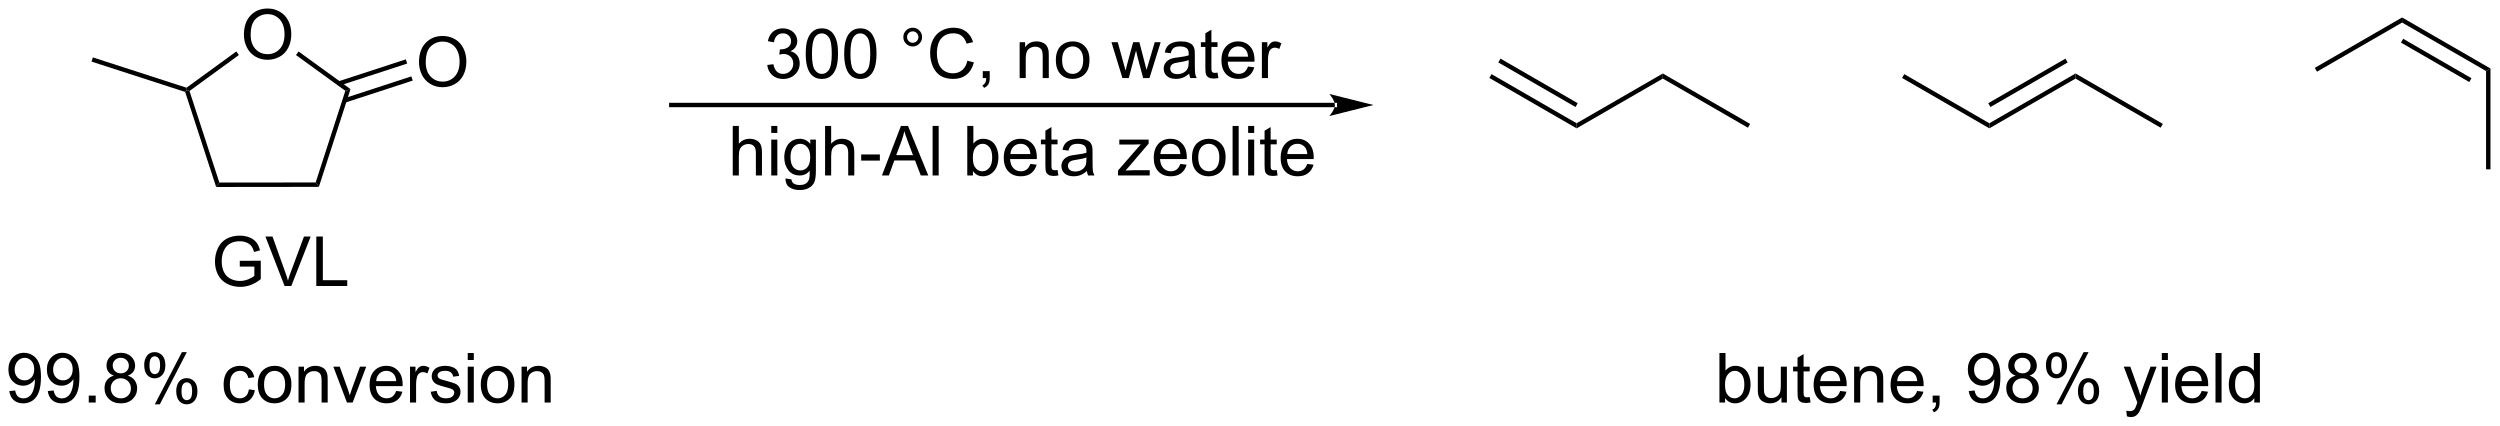
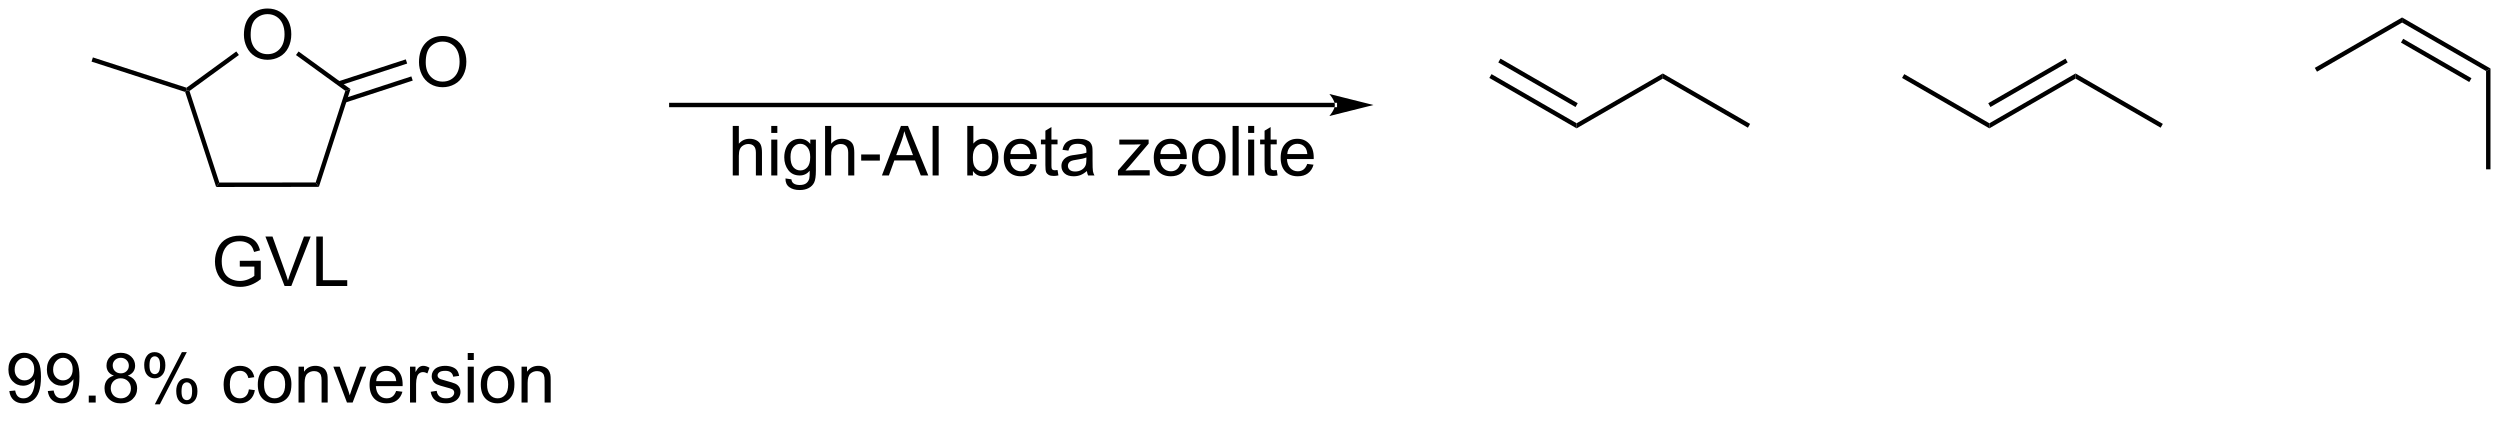
<svg xmlns="http://www.w3.org/2000/svg" stroke-dasharray="none" shape-rendering="auto" font-family="'Dialog'" text-rendering="auto" width="793" fill-opacity="1" color-interpolation="auto" color-rendering="auto" preserveAspectRatio="xMidYMid meet" font-size="12px" viewBox="0 0 793 135" fill="black" stroke="black" image-rendering="auto" stroke-miterlimit="10" stroke-linecap="square" stroke-linejoin="miter" font-style="normal" stroke-width="1" height="135" stroke-dashoffset="0" font-weight="normal" stroke-opacity="1">
  <defs id="genericDefs" />
  <g>
    <defs id="defs1">
      <clipPath clipPathUnits="userSpaceOnUse" id="clipPath1">
        <path d="M0.976 1.598 L298.211 1.598 L298.211 52.208 L0.976 52.208 L0.976 1.598 Z" />
      </clipPath>
      <clipPath clipPathUnits="userSpaceOnUse" id="clipPath2">
        <path d="M-0.639 29.113 L-0.639 78.316 L288.332 78.316 L288.332 29.113 Z" />
      </clipPath>
    </defs>
    <g transform="scale(2.667,2.667) translate(-0.976,-1.598) matrix(1.029,0,0,1.029,1.633,-28.347)">
      <path d="M27.554 33.124 Q27.554 31.697 28.319 30.892 Q29.085 30.085 30.296 30.085 Q31.087 30.085 31.723 30.465 Q32.361 30.843 32.694 31.52 Q33.03 32.197 33.03 33.056 Q33.03 33.929 32.679 34.616 Q32.327 35.304 31.681 35.658 Q31.038 36.012 30.291 36.012 Q29.483 36.012 28.845 35.621 Q28.21 35.228 27.882 34.554 Q27.554 33.877 27.554 33.124 ZM28.335 33.134 Q28.335 34.171 28.89 34.767 Q29.447 35.361 30.288 35.361 Q31.142 35.361 31.694 34.759 Q32.249 34.158 32.249 33.054 Q32.249 32.353 32.012 31.832 Q31.775 31.311 31.319 31.025 Q30.866 30.736 30.298 30.736 Q29.494 30.736 28.913 31.291 Q28.335 31.843 28.335 33.134 Z" stroke="none" clip-path="url(#clipPath2)" />
    </g>
    <g transform="matrix(2.743,0,0,2.743,1.752,-79.854)">
      <path d="M20.771 39.741 L20.974 39.538 L21.274 39.635 L24.727 50.224 L24.357 50.735 Z" stroke="none" clip-path="url(#clipPath2)" />
    </g>
    <g transform="matrix(2.743,0,0,2.743,1.752,-79.854)">
      <path d="M24.357 50.735 L24.727 50.224 L35.865 50.212 L36.237 50.721 Z" stroke="none" clip-path="url(#clipPath2)" />
    </g>
    <g transform="matrix(2.743,0,0,2.743,1.752,-79.854)">
      <path d="M36.237 50.721 L35.865 50.212 L39.295 39.615 L39.895 39.419 Z" stroke="none" clip-path="url(#clipPath2)" />
    </g>
    <g transform="matrix(2.743,0,0,2.743,1.752,-79.854)">
      <path d="M39.895 39.419 L39.295 39.615 L33.588 35.478 L33.888 35.065 Z" stroke="none" clip-path="url(#clipPath2)" />
    </g>
    <g transform="matrix(2.743,0,0,2.743,1.752,-79.854)">
      <path d="M26.687 35.062 L26.987 35.474 L21.274 39.635 L20.974 39.538 L20.929 39.255 Z" stroke="none" clip-path="url(#clipPath2)" />
    </g>
    <g transform="matrix(2.743,0,0,2.743,1.752,-79.854)">
      <path d="M47.813 36.31 Q47.813 34.883 48.579 34.078 Q49.344 33.271 50.555 33.271 Q51.347 33.271 51.983 33.651 Q52.62 34.028 52.954 34.706 Q53.29 35.383 53.29 36.242 Q53.29 37.114 52.938 37.802 Q52.587 38.489 51.941 38.843 Q51.298 39.198 50.55 39.198 Q49.743 39.198 49.105 38.807 Q48.469 38.414 48.141 37.739 Q47.813 37.062 47.813 36.31 ZM48.594 36.32 Q48.594 37.356 49.149 37.953 Q49.706 38.547 50.548 38.547 Q51.402 38.547 51.954 37.945 Q52.508 37.343 52.508 36.239 Q52.508 35.539 52.272 35.018 Q52.035 34.497 51.579 34.211 Q51.126 33.922 50.558 33.922 Q49.753 33.922 49.173 34.476 Q48.594 35.028 48.594 36.32 Z" stroke="none" clip-path="url(#clipPath2)" />
    </g>
    <g transform="matrix(2.743,0,0,2.743,1.752,-79.854)">
      <path d="M39.28 40.978 L47.089 38.431 L46.93 37.946 L39.122 40.493 ZM38.638 39.008 L46.446 36.462 L46.288 35.977 L38.479 38.523 Z" stroke="none" clip-path="url(#clipPath2)" />
    </g>
    <g transform="matrix(2.743,0,0,2.743,1.752,-79.854)">
      <path d="M20.929 39.255 L20.974 39.538 L20.771 39.741 L9.946 36.236 L10.103 35.751 Z" stroke="none" clip-path="url(#clipPath2)" />
    </g>
    <g transform="matrix(2.743,0,0,2.743,1.752,-79.854)">
      <path d="M27.09 59.94 L27.09 59.268 L29.517 59.266 L29.517 61.391 Q28.957 61.836 28.363 62.063 Q27.77 62.287 27.145 62.287 Q26.301 62.287 25.611 61.925 Q24.923 61.563 24.572 60.88 Q24.22 60.196 24.22 59.352 Q24.22 58.516 24.569 57.792 Q24.918 57.065 25.574 56.714 Q26.23 56.362 27.087 56.362 Q27.707 56.362 28.21 56.565 Q28.712 56.766 28.996 57.125 Q29.283 57.485 29.431 58.063 L28.746 58.25 Q28.619 57.813 28.426 57.563 Q28.236 57.313 27.879 57.162 Q27.525 57.011 27.09 57.011 Q26.572 57.011 26.191 57.169 Q25.814 57.328 25.579 57.586 Q25.348 57.844 25.22 58.151 Q25.001 58.682 25.001 59.305 Q25.001 60.071 25.264 60.586 Q25.527 61.102 26.03 61.352 Q26.535 61.602 27.103 61.602 Q27.595 61.602 28.064 61.412 Q28.533 61.222 28.775 61.008 L28.775 59.94 L27.09 59.94 ZM32.271 62.188 L30.052 56.461 L30.872 56.461 L32.359 60.62 Q32.539 61.12 32.661 61.557 Q32.794 61.089 32.969 60.62 L34.516 56.461 L35.289 56.461 L33.047 62.188 L32.271 62.188 ZM35.938 62.188 L35.938 56.461 L36.695 56.461 L36.695 61.511 L39.516 61.511 L39.516 62.188 L35.938 62.188 Z" stroke="none" clip-path="url(#clipPath2)" />
    </g>
    <g transform="matrix(2.743,0,0,2.743,1.752,-79.854)">
      <path d="M181.681 43.954 L181.681 43.365 L191.648 37.61 L191.648 38.199 Z" stroke="none" clip-path="url(#clipPath2)" />
    </g>
    <g transform="matrix(2.743,0,0,2.743,1.752,-79.854)">
      <path d="M191.648 38.199 L191.648 37.61 L201.743 43.438 L201.488 43.88 Z" stroke="none" clip-path="url(#clipPath2)" />
    </g>
    <g transform="matrix(2.743,0,0,2.743,1.752,-79.854)">
      <path d="M181.681 43.365 L181.681 43.954 L171.587 38.126 L171.842 37.684 ZM181.809 41.046 L172.878 35.89 L172.623 36.332 L181.554 41.488 Z" stroke="none" clip-path="url(#clipPath2)" />
    </g>
    <g transform="matrix(2.743,0,0,2.743,1.752,-79.854)">
      <path d="M153.724 41.51 L153.724 41.51 L76.993 41.51 L76.737 41.51 L76.737 40.999 L76.993 40.999 L153.724 40.999 L153.979 40.999 L153.979 41.51 ZM158.188 41.255 L153.086 39.979 C153.086 39.979 153.724 40.697 153.724 41.255 C153.724 41.813 153.086 42.53 153.086 42.53 Z" stroke="none" clip-path="url(#clipPath2)" />
    </g>
    <g transform="matrix(2.743,0,0,2.743,1.752,-79.854)">
      <path d="M229.41 43.954 L229.41 43.365 L239.376 37.61 L239.376 38.199 ZM229.537 41.488 L238.468 36.332 L238.213 35.89 L229.282 41.046 Z" stroke="none" clip-path="url(#clipPath2)" />
    </g>
    <g transform="matrix(2.743,0,0,2.743,1.752,-79.854)">
      <path d="M239.376 38.199 L239.376 37.61 L249.471 43.438 L249.216 43.88 Z" stroke="none" clip-path="url(#clipPath2)" />
    </g>
    <g transform="matrix(2.743,0,0,2.743,1.752,-79.854)">
      <path d="M229.41 43.365 L229.41 43.954 L219.315 38.126 L219.57 37.684 Z" stroke="none" clip-path="url(#clipPath2)" />
    </g>
    <g transform="matrix(2.743,0,0,2.743,1.752,-79.854)">
      <path d="M277.138 31.132 L277.138 31.721 L267.299 37.402 L267.043 36.96 Z" stroke="none" clip-path="url(#clipPath2)" />
    </g>
    <g transform="matrix(2.743,0,0,2.743,1.752,-79.854)">
      <path d="M277.138 31.721 L277.138 31.132 L287.36 37.034 L286.849 37.328 ZM277.01 34.039 L284.906 38.598 L285.161 38.156 L277.265 33.598 Z" stroke="none" clip-path="url(#clipPath2)" />
    </g>
    <g transform="matrix(2.743,0,0,2.743,1.752,-79.854)">
      <path d="M286.849 37.328 L287.36 37.034 L287.36 48.69 L286.849 48.69 Z" stroke="none" clip-path="url(#clipPath2)" />
    </g>
    <g transform="matrix(2.743,0,0,2.743,1.752,-79.854)">
-       <path d="M88.088 36.628 L88.792 36.535 Q88.914 37.134 89.203 37.397 Q89.495 37.66 89.914 37.66 Q90.409 37.66 90.75 37.316 Q91.094 36.972 91.094 36.464 Q91.094 35.98 90.776 35.667 Q90.461 35.352 89.971 35.352 Q89.773 35.352 89.477 35.431 L89.555 34.813 Q89.625 34.821 89.667 34.821 Q90.117 34.821 90.477 34.587 Q90.836 34.352 90.836 33.863 Q90.836 33.477 90.573 33.225 Q90.312 32.969 89.898 32.969 Q89.487 32.969 89.213 33.227 Q88.94 33.485 88.862 34.001 L88.159 33.876 Q88.289 33.167 88.745 32.779 Q89.203 32.391 89.883 32.391 Q90.352 32.391 90.745 32.592 Q91.141 32.792 91.349 33.141 Q91.557 33.488 91.557 33.878 Q91.557 34.251 91.357 34.556 Q91.159 34.86 90.768 35.04 Q91.276 35.157 91.557 35.527 Q91.838 35.894 91.838 36.449 Q91.838 37.199 91.292 37.722 Q90.745 38.243 89.909 38.243 Q89.156 38.243 88.656 37.795 Q88.159 37.344 88.088 36.628 ZM92.535 35.316 Q92.535 34.3 92.743 33.683 Q92.952 33.063 93.363 32.727 Q93.777 32.391 94.402 32.391 Q94.863 32.391 95.21 32.576 Q95.558 32.761 95.785 33.113 Q96.012 33.462 96.139 33.964 Q96.269 34.464 96.269 35.316 Q96.269 36.324 96.061 36.944 Q95.855 37.563 95.441 37.902 Q95.03 38.24 94.402 38.24 Q93.574 38.24 93.1 37.644 Q92.535 36.931 92.535 35.316 ZM93.256 35.316 Q93.256 36.727 93.587 37.194 Q93.918 37.66 94.402 37.66 Q94.887 37.66 95.215 37.191 Q95.546 36.722 95.546 35.316 Q95.546 33.902 95.215 33.438 Q94.887 32.972 94.394 32.972 Q93.91 32.972 93.621 33.384 Q93.256 33.907 93.256 35.316 ZM96.984 35.316 Q96.984 34.3 97.193 33.683 Q97.401 33.063 97.812 32.727 Q98.227 32.391 98.852 32.391 Q99.312 32.391 99.659 32.576 Q100.008 32.761 100.234 33.113 Q100.461 33.462 100.588 33.964 Q100.719 34.464 100.719 35.316 Q100.719 36.324 100.51 36.944 Q100.305 37.563 99.891 37.902 Q99.479 38.24 98.852 38.24 Q98.023 38.24 97.549 37.644 Q96.984 36.931 96.984 35.316 ZM97.706 35.316 Q97.706 36.727 98.036 37.194 Q98.367 37.66 98.852 37.66 Q99.336 37.66 99.664 37.191 Q99.995 36.722 99.995 35.316 Q99.995 33.902 99.664 33.438 Q99.336 32.972 98.844 32.972 Q98.359 32.972 98.07 33.384 Q97.706 33.907 97.706 35.316 ZM103.823 33.399 Q103.823 32.949 104.141 32.634 Q104.461 32.316 104.906 32.316 Q105.359 32.316 105.674 32.634 Q105.992 32.949 105.992 33.399 Q105.992 33.847 105.672 34.167 Q105.354 34.485 104.906 34.485 Q104.461 34.485 104.141 34.17 Q103.823 33.852 103.823 33.399 ZM104.25 33.399 Q104.25 33.673 104.443 33.865 Q104.635 34.058 104.909 34.058 Q105.18 34.058 105.372 33.865 Q105.565 33.673 105.565 33.399 Q105.565 33.126 105.372 32.933 Q105.18 32.738 104.909 32.738 Q104.635 32.738 104.443 32.933 Q104.25 33.126 104.25 33.399 ZM111.225 36.134 L111.983 36.324 Q111.746 37.259 111.126 37.751 Q110.506 38.24 109.613 38.24 Q108.686 38.24 108.105 37.863 Q107.527 37.485 107.223 36.772 Q106.921 36.056 106.921 35.235 Q106.921 34.339 107.262 33.675 Q107.605 33.009 108.236 32.662 Q108.866 32.316 109.624 32.316 Q110.483 32.316 111.069 32.753 Q111.655 33.191 111.887 33.985 L111.139 34.16 Q110.941 33.535 110.561 33.251 Q110.183 32.964 109.608 32.964 Q108.949 32.964 108.504 33.282 Q108.061 33.597 107.881 34.131 Q107.702 34.665 107.702 35.23 Q107.702 35.962 107.915 36.506 Q108.129 37.05 108.577 37.321 Q109.027 37.589 109.551 37.589 Q110.186 37.589 110.626 37.222 Q111.069 36.855 111.225 36.134 ZM113.01 38.141 L113.01 37.339 L113.812 37.339 L113.812 38.141 Q113.812 38.584 113.656 38.855 Q113.5 39.126 113.159 39.274 L112.963 38.975 Q113.187 38.876 113.292 38.686 Q113.398 38.498 113.409 38.141 L113.01 38.141 ZM117.273 38.141 L117.273 33.993 L117.906 33.993 L117.906 34.581 Q118.362 33.899 119.227 33.899 Q119.602 33.899 119.914 34.035 Q120.229 34.167 120.385 34.386 Q120.542 34.605 120.604 34.907 Q120.643 35.102 120.643 35.589 L120.643 38.141 L119.94 38.141 L119.94 35.618 Q119.94 35.188 119.857 34.975 Q119.776 34.761 119.568 34.636 Q119.359 34.509 119.078 34.509 Q118.627 34.509 118.302 34.795 Q117.977 35.079 117.977 35.876 L117.977 38.141 L117.273 38.141 ZM121.46 36.066 Q121.46 34.915 122.1 34.36 Q122.637 33.899 123.405 33.899 Q124.262 33.899 124.803 34.459 Q125.348 35.019 125.348 36.009 Q125.348 36.808 125.105 37.269 Q124.866 37.727 124.407 37.983 Q123.949 38.235 123.405 38.235 Q122.535 38.235 121.996 37.678 Q121.46 37.118 121.46 36.066 ZM122.183 36.066 Q122.183 36.863 122.53 37.261 Q122.879 37.657 123.405 37.657 Q123.928 37.657 124.275 37.259 Q124.624 36.86 124.624 36.042 Q124.624 35.274 124.275 34.878 Q123.926 34.48 123.405 34.48 Q122.879 34.48 122.53 34.876 Q122.183 35.269 122.183 36.066 ZM129.16 38.141 L127.889 33.993 L128.616 33.993 L129.277 36.386 L129.522 37.277 Q129.538 37.212 129.738 36.423 L130.397 33.993 L131.121 33.993 L131.741 36.399 L131.949 37.191 L132.186 36.391 L132.897 33.993 L133.582 33.993 L132.285 38.141 L131.553 38.141 L130.894 35.657 L130.733 34.949 L129.894 38.141 L129.16 38.141 ZM136.877 37.628 Q136.487 37.962 136.125 38.1 Q135.766 38.235 135.351 38.235 Q134.667 38.235 134.299 37.902 Q133.932 37.566 133.932 37.048 Q133.932 36.743 134.07 36.49 Q134.211 36.238 134.435 36.087 Q134.659 35.933 134.94 35.855 Q135.148 35.8 135.565 35.751 Q136.417 35.649 136.82 35.509 Q136.823 35.363 136.823 35.324 Q136.823 34.894 136.625 34.719 Q136.354 34.48 135.823 34.48 Q135.328 34.48 135.091 34.654 Q134.854 34.829 134.742 35.269 L134.055 35.175 Q134.148 34.735 134.362 34.464 Q134.578 34.191 134.984 34.045 Q135.391 33.899 135.924 33.899 Q136.456 33.899 136.786 34.024 Q137.12 34.149 137.276 34.339 Q137.432 34.527 137.495 34.816 Q137.531 34.996 137.531 35.464 L137.531 36.402 Q137.531 37.384 137.575 37.644 Q137.62 37.902 137.752 38.141 L137.018 38.141 Q136.909 37.923 136.877 37.628 ZM136.82 36.058 Q136.437 36.214 135.672 36.324 Q135.237 36.386 135.057 36.464 Q134.877 36.542 134.779 36.694 Q134.682 36.844 134.682 37.027 Q134.682 37.308 134.896 37.496 Q135.109 37.683 135.518 37.683 Q135.924 37.683 136.239 37.506 Q136.557 37.329 136.706 37.019 Q136.82 36.782 136.82 36.316 L136.82 36.058 ZM140.155 37.511 L140.256 38.134 Q139.959 38.196 139.725 38.196 Q139.342 38.196 139.131 38.076 Q138.921 37.954 138.834 37.756 Q138.749 37.558 138.749 36.925 L138.749 34.54 L138.233 34.54 L138.233 33.993 L138.749 33.993 L138.749 32.964 L139.449 32.542 L139.449 33.993 L140.155 33.993 L140.155 34.54 L139.449 34.54 L139.449 36.964 Q139.449 37.266 139.486 37.352 Q139.522 37.438 139.605 37.49 Q139.691 37.54 139.847 37.54 Q139.965 37.54 140.155 37.511 ZM143.682 36.806 L144.409 36.894 Q144.237 37.532 143.771 37.884 Q143.307 38.235 142.586 38.235 Q141.674 38.235 141.141 37.675 Q140.609 37.113 140.609 36.102 Q140.609 35.056 141.148 34.477 Q141.687 33.899 142.547 33.899 Q143.377 33.899 143.904 34.467 Q144.432 35.032 144.432 36.058 Q144.432 36.121 144.43 36.246 L141.336 36.246 Q141.375 36.931 141.721 37.295 Q142.07 37.657 142.588 37.657 Q142.976 37.657 143.25 37.454 Q143.523 37.251 143.682 36.806 ZM141.375 35.667 L143.69 35.667 Q143.643 35.144 143.424 34.884 Q143.088 34.477 142.555 34.477 Q142.07 34.477 141.739 34.803 Q141.409 35.126 141.375 35.667 ZM145.285 38.141 L145.285 33.993 L145.918 33.993 L145.918 34.621 Q146.16 34.181 146.363 34.04 Q146.569 33.899 146.816 33.899 Q147.171 33.899 147.538 34.126 L147.296 34.777 Q147.038 34.626 146.78 34.626 Q146.551 34.626 146.366 34.764 Q146.184 34.902 146.105 35.149 Q145.988 35.524 145.988 35.969 L145.988 38.141 L145.285 38.141 Z" stroke="none" clip-path="url(#clipPath2)" />
-     </g>
+       </g>
    <g transform="matrix(2.743,0,0,2.743,1.752,-79.854)">
      <path d="M84.097 49.403 L84.097 43.677 L84.801 43.677 L84.801 45.731 Q85.293 45.161 86.043 45.161 Q86.504 45.161 86.842 45.343 Q87.183 45.523 87.329 45.843 Q87.475 46.164 87.475 46.773 L87.475 49.403 L86.772 49.403 L86.772 46.773 Q86.772 46.247 86.543 46.008 Q86.316 45.765 85.897 45.765 Q85.585 45.765 85.308 45.929 Q85.035 46.091 84.918 46.37 Q84.801 46.646 84.801 47.133 L84.801 49.403 L84.097 49.403 ZM88.549 44.484 L88.549 43.677 L89.252 43.677 L89.252 44.484 L88.549 44.484 ZM88.549 49.403 L88.549 45.255 L89.252 45.255 L89.252 49.403 L88.549 49.403 ZM90.194 49.747 L90.879 49.849 Q90.921 50.166 91.116 50.31 Q91.379 50.505 91.832 50.505 Q92.319 50.505 92.585 50.31 Q92.85 50.114 92.944 49.763 Q92.999 49.549 92.996 48.859 Q92.535 49.403 91.847 49.403 Q90.991 49.403 90.522 48.786 Q90.053 48.169 90.053 47.304 Q90.053 46.711 90.267 46.211 Q90.483 45.708 90.892 45.435 Q91.301 45.161 91.85 45.161 Q92.585 45.161 93.061 45.755 L93.061 45.255 L93.71 45.255 L93.71 48.841 Q93.71 49.81 93.512 50.213 Q93.316 50.62 92.887 50.854 Q92.46 51.088 91.835 51.088 Q91.092 51.088 90.634 50.752 Q90.178 50.419 90.194 49.747 ZM90.777 47.255 Q90.777 48.07 91.1 48.445 Q91.426 48.82 91.913 48.82 Q92.397 48.82 92.725 48.448 Q93.053 48.075 93.053 47.278 Q93.053 46.515 92.715 46.13 Q92.379 45.742 91.902 45.742 Q91.433 45.742 91.105 46.125 Q90.777 46.505 90.777 47.255 ZM94.773 49.403 L94.773 43.677 L95.477 43.677 L95.477 45.731 Q95.969 45.161 96.719 45.161 Q97.18 45.161 97.518 45.343 Q97.859 45.523 98.005 45.843 Q98.151 46.164 98.151 46.773 L98.151 49.403 L97.448 49.403 L97.448 46.773 Q97.448 46.247 97.219 46.008 Q96.992 45.765 96.573 45.765 Q96.26 45.765 95.984 45.929 Q95.711 46.091 95.594 46.37 Q95.477 46.646 95.477 47.133 L95.477 49.403 L94.773 49.403 ZM98.949 47.685 L98.949 46.976 L101.108 46.976 L101.108 47.685 L98.949 47.685 ZM101.345 49.403 L103.546 43.677 L104.363 43.677 L106.707 49.403 L105.842 49.403 L105.176 47.669 L102.78 47.669 L102.152 49.403 L101.345 49.403 ZM102.999 47.052 L104.941 47.052 L104.342 45.466 Q104.069 44.742 103.936 44.278 Q103.827 44.828 103.629 45.372 L102.999 47.052 ZM107.207 49.403 L107.207 43.677 L107.91 43.677 L107.91 49.403 L107.207 49.403 ZM111.871 49.403 L111.217 49.403 L111.217 43.677 L111.921 43.677 L111.921 45.718 Q112.366 45.161 113.058 45.161 Q113.441 45.161 113.782 45.315 Q114.124 45.468 114.345 45.75 Q114.566 46.028 114.691 46.424 Q114.816 46.818 114.816 47.265 Q114.816 48.333 114.288 48.916 Q113.762 49.497 113.022 49.497 Q112.288 49.497 111.871 48.883 L111.871 49.403 ZM111.863 47.297 Q111.863 48.044 112.066 48.375 Q112.397 48.919 112.965 48.919 Q113.426 48.919 113.762 48.518 Q114.097 48.117 114.097 47.325 Q114.097 46.513 113.775 46.127 Q113.452 45.739 112.996 45.739 Q112.535 45.739 112.199 46.14 Q111.863 46.539 111.863 47.297 ZM118.51 48.068 L119.237 48.156 Q119.065 48.794 118.599 49.146 Q118.135 49.497 117.414 49.497 Q116.502 49.497 115.969 48.937 Q115.437 48.375 115.437 47.364 Q115.437 46.318 115.977 45.739 Q116.516 45.161 117.375 45.161 Q118.206 45.161 118.732 45.729 Q119.26 46.294 119.26 47.32 Q119.26 47.383 119.258 47.508 L116.164 47.508 Q116.203 48.193 116.549 48.557 Q116.898 48.919 117.417 48.919 Q117.805 48.919 118.078 48.716 Q118.352 48.513 118.51 48.068 ZM116.203 46.929 L118.518 46.929 Q118.471 46.406 118.252 46.146 Q117.917 45.739 117.383 45.739 Q116.898 45.739 116.568 46.065 Q116.237 46.388 116.203 46.929 ZM121.655 48.773 L121.756 49.396 Q121.46 49.458 121.225 49.458 Q120.842 49.458 120.631 49.338 Q120.421 49.216 120.335 49.018 Q120.249 48.82 120.249 48.187 L120.249 45.802 L119.733 45.802 L119.733 45.255 L120.249 45.255 L120.249 44.226 L120.949 43.804 L120.949 45.255 L121.655 45.255 L121.655 45.802 L120.949 45.802 L120.949 48.226 Q120.949 48.528 120.986 48.614 Q121.022 48.7 121.105 48.752 Q121.191 48.802 121.347 48.802 Q121.465 48.802 121.655 48.773 ZM125.049 48.89 Q124.659 49.224 124.297 49.362 Q123.937 49.497 123.523 49.497 Q122.838 49.497 122.471 49.164 Q122.104 48.828 122.104 48.31 Q122.104 48.005 122.242 47.752 Q122.383 47.5 122.607 47.349 Q122.831 47.195 123.112 47.117 Q123.32 47.062 123.737 47.013 Q124.588 46.911 124.992 46.771 Q124.995 46.625 124.995 46.586 Q124.995 46.156 124.797 45.981 Q124.526 45.742 123.995 45.742 Q123.5 45.742 123.263 45.916 Q123.026 46.091 122.914 46.531 L122.227 46.437 Q122.32 45.997 122.534 45.726 Q122.75 45.453 123.156 45.307 Q123.562 45.161 124.096 45.161 Q124.627 45.161 124.958 45.286 Q125.292 45.411 125.448 45.601 Q125.604 45.789 125.667 46.078 Q125.703 46.258 125.703 46.726 L125.703 47.664 Q125.703 48.646 125.747 48.906 Q125.792 49.164 125.924 49.403 L125.19 49.403 Q125.081 49.185 125.049 48.89 ZM124.992 47.32 Q124.609 47.476 123.844 47.586 Q123.409 47.648 123.229 47.726 Q123.049 47.804 122.95 47.956 Q122.854 48.106 122.854 48.289 Q122.854 48.57 123.068 48.758 Q123.281 48.945 123.69 48.945 Q124.096 48.945 124.411 48.768 Q124.729 48.591 124.877 48.281 Q124.992 48.044 124.992 47.578 L124.992 47.32 ZM128.643 49.403 L128.643 48.833 L131.284 45.802 Q130.836 45.825 130.492 45.825 L128.799 45.825 L128.799 45.255 L132.19 45.255 L132.19 45.718 L129.945 48.351 L129.51 48.833 Q129.984 48.797 130.398 48.797 L132.315 48.797 L132.315 49.403 L128.643 49.403 ZM135.854 48.068 L136.581 48.156 Q136.409 48.794 135.943 49.146 Q135.479 49.497 134.758 49.497 Q133.846 49.497 133.312 48.937 Q132.781 48.375 132.781 47.364 Q132.781 46.318 133.32 45.739 Q133.859 45.161 134.719 45.161 Q135.549 45.161 136.075 45.729 Q136.604 46.294 136.604 47.32 Q136.604 47.383 136.601 47.508 L133.508 47.508 Q133.547 48.193 133.893 48.557 Q134.242 48.919 134.76 48.919 Q135.148 48.919 135.422 48.716 Q135.695 48.513 135.854 48.068 ZM133.547 46.929 L135.862 46.929 Q135.815 46.406 135.596 46.146 Q135.26 45.739 134.726 45.739 Q134.242 45.739 133.911 46.065 Q133.581 46.388 133.547 46.929 ZM137.202 47.328 Q137.202 46.177 137.842 45.622 Q138.379 45.161 139.147 45.161 Q140.004 45.161 140.546 45.721 Q141.09 46.281 141.09 47.271 Q141.09 48.07 140.847 48.531 Q140.608 48.989 140.15 49.245 Q139.691 49.497 139.147 49.497 Q138.277 49.497 137.738 48.94 Q137.202 48.38 137.202 47.328 ZM137.926 47.328 Q137.926 48.125 138.272 48.523 Q138.621 48.919 139.147 48.919 Q139.671 48.919 140.017 48.521 Q140.366 48.122 140.366 47.304 Q140.366 46.536 140.017 46.14 Q139.668 45.742 139.147 45.742 Q138.621 45.742 138.272 46.138 Q137.926 46.531 137.926 47.328 ZM141.898 49.403 L141.898 43.677 L142.601 43.677 L142.601 49.403 L141.898 49.403 ZM143.694 44.484 L143.694 43.677 L144.397 43.677 L144.397 44.484 L143.694 44.484 ZM143.694 49.403 L143.694 45.255 L144.397 45.255 L144.397 49.403 L143.694 49.403 ZM147.002 48.773 L147.104 49.396 Q146.807 49.458 146.573 49.458 Q146.19 49.458 145.979 49.338 Q145.768 49.216 145.682 49.018 Q145.596 48.82 145.596 48.187 L145.596 45.802 L145.081 45.802 L145.081 45.255 L145.596 45.255 L145.596 44.226 L146.297 43.804 L146.297 45.255 L147.002 45.255 L147.002 45.802 L146.297 45.802 L146.297 48.226 Q146.297 48.528 146.333 48.614 Q146.37 48.7 146.453 48.752 Q146.539 48.802 146.695 48.802 Q146.812 48.802 147.002 48.773 ZM150.53 48.068 L151.256 48.156 Q151.084 48.794 150.618 49.146 Q150.155 49.497 149.434 49.497 Q148.522 49.497 147.988 48.937 Q147.457 48.375 147.457 47.364 Q147.457 46.318 147.996 45.739 Q148.535 45.161 149.394 45.161 Q150.225 45.161 150.751 45.729 Q151.28 46.294 151.28 47.32 Q151.28 47.383 151.277 47.508 L148.184 47.508 Q148.222 48.193 148.569 48.557 Q148.918 48.919 149.436 48.919 Q149.824 48.919 150.097 48.716 Q150.371 48.513 150.53 48.068 ZM148.222 46.929 L150.538 46.929 Q150.491 46.406 150.272 46.146 Q149.936 45.739 149.402 45.739 Q148.918 45.739 148.587 46.065 Q148.256 46.388 148.222 46.929 Z" stroke="none" clip-path="url(#clipPath2)" />
    </g>
    <g transform="matrix(2.743,0,0,2.743,1.752,-79.854)">
-       <path d="M198.85 75.659 L198.196 75.659 L198.196 69.932 L198.899 69.932 L198.899 71.974 Q199.345 71.416 200.037 71.416 Q200.42 71.416 200.761 71.57 Q201.102 71.724 201.324 72.005 Q201.545 72.284 201.67 72.679 Q201.795 73.073 201.795 73.52 Q201.795 74.588 201.266 75.171 Q200.74 75.752 200.001 75.752 Q199.266 75.752 198.85 75.138 L198.85 75.659 ZM198.842 73.552 Q198.842 74.299 199.045 74.63 Q199.376 75.174 199.944 75.174 Q200.405 75.174 200.74 74.773 Q201.076 74.372 201.076 73.58 Q201.076 72.768 200.753 72.382 Q200.43 71.994 199.975 71.994 Q199.514 71.994 199.178 72.395 Q198.842 72.794 198.842 73.552 ZM205.369 75.659 L205.369 75.049 Q204.885 75.752 204.052 75.752 Q203.684 75.752 203.367 75.612 Q203.049 75.471 202.893 75.257 Q202.739 75.044 202.677 74.737 Q202.635 74.528 202.635 74.08 L202.635 71.51 L203.338 71.51 L203.338 73.809 Q203.338 74.362 203.38 74.552 Q203.447 74.83 203.661 74.989 Q203.877 75.145 204.192 75.145 Q204.51 75.145 204.786 74.984 Q205.065 74.823 205.179 74.544 Q205.294 74.263 205.294 73.731 L205.294 71.51 L205.997 71.51 L205.997 75.659 L205.369 75.659 ZM208.634 75.028 L208.735 75.651 Q208.438 75.713 208.204 75.713 Q207.821 75.713 207.61 75.593 Q207.399 75.471 207.313 75.273 Q207.227 75.075 207.227 74.442 L207.227 72.057 L206.712 72.057 L206.712 71.51 L207.227 71.51 L207.227 70.481 L207.928 70.059 L207.928 71.51 L208.634 71.51 L208.634 72.057 L207.928 72.057 L207.928 74.481 Q207.928 74.784 207.964 74.869 Q208.001 74.955 208.084 75.007 Q208.17 75.057 208.326 75.057 Q208.444 75.057 208.634 75.028 ZM212.161 74.323 L212.887 74.411 Q212.716 75.049 212.25 75.401 Q211.786 75.752 211.065 75.752 Q210.153 75.752 209.619 75.192 Q209.088 74.63 209.088 73.619 Q209.088 72.573 209.627 71.994 Q210.166 71.416 211.026 71.416 Q211.856 71.416 212.382 71.984 Q212.911 72.549 212.911 73.575 Q212.911 73.638 212.908 73.763 L209.815 73.763 Q209.854 74.448 210.2 74.812 Q210.549 75.174 211.067 75.174 Q211.455 75.174 211.729 74.971 Q212.002 74.768 212.161 74.323 ZM209.854 73.184 L212.169 73.184 Q212.122 72.661 211.903 72.401 Q211.567 71.994 211.033 71.994 Q210.549 71.994 210.218 72.32 Q209.887 72.643 209.854 73.184 ZM213.772 75.659 L213.772 71.51 L214.405 71.51 L214.405 72.099 Q214.86 71.416 215.725 71.416 Q216.1 71.416 216.412 71.552 Q216.727 71.684 216.884 71.903 Q217.04 72.122 217.102 72.424 Q217.141 72.619 217.141 73.106 L217.141 75.659 L216.438 75.659 L216.438 73.135 Q216.438 72.705 216.355 72.492 Q216.274 72.278 216.066 72.153 Q215.858 72.026 215.576 72.026 Q215.126 72.026 214.8 72.312 Q214.475 72.596 214.475 73.393 L214.475 75.659 L213.772 75.659 ZM221.059 74.323 L221.786 74.411 Q221.614 75.049 221.148 75.401 Q220.684 75.752 219.963 75.752 Q219.052 75.752 218.518 75.192 Q217.987 74.63 217.987 73.619 Q217.987 72.573 218.526 71.994 Q219.065 71.416 219.924 71.416 Q220.755 71.416 221.281 71.984 Q221.809 72.549 221.809 73.575 Q221.809 73.638 221.807 73.763 L218.713 73.763 Q218.752 74.448 219.099 74.812 Q219.447 75.174 219.966 75.174 Q220.354 75.174 220.627 74.971 Q220.901 74.768 221.059 74.323 ZM218.752 73.184 L221.067 73.184 Q221.02 72.661 220.802 72.401 Q220.466 71.994 219.932 71.994 Q219.447 71.994 219.117 72.32 Q218.786 72.643 218.752 73.184 ZM222.852 75.659 L222.852 74.856 L223.655 74.856 L223.655 75.659 Q223.655 76.101 223.498 76.372 Q223.342 76.643 223.001 76.791 L222.805 76.492 Q223.03 76.393 223.134 76.203 Q223.24 76.015 223.251 75.659 L222.852 75.659 ZM227.024 74.333 L227.701 74.27 Q227.787 74.747 228.03 74.963 Q228.272 75.177 228.649 75.177 Q228.975 75.177 229.217 75.028 Q229.462 74.88 229.618 74.632 Q229.774 74.385 229.878 73.963 Q229.985 73.541 229.985 73.104 Q229.985 73.057 229.983 72.963 Q229.772 73.299 229.405 73.507 Q229.04 73.716 228.615 73.716 Q227.905 73.716 227.412 73.2 Q226.92 72.684 226.92 71.841 Q226.92 70.971 227.433 70.44 Q227.946 69.909 228.72 69.909 Q229.28 69.909 229.74 70.211 Q230.204 70.51 230.444 71.067 Q230.686 71.622 230.686 72.677 Q230.686 73.776 230.446 74.427 Q230.209 75.075 229.738 75.416 Q229.266 75.757 228.634 75.757 Q227.962 75.757 227.535 75.385 Q227.11 75.01 227.024 74.333 ZM229.905 71.807 Q229.905 71.2 229.582 70.846 Q229.259 70.489 228.805 70.489 Q228.337 70.489 227.988 70.872 Q227.641 71.255 227.641 71.864 Q227.641 72.411 227.972 72.755 Q228.303 73.096 228.787 73.096 Q229.274 73.096 229.589 72.755 Q229.905 72.411 229.905 71.807 ZM232.45 72.552 Q232.012 72.393 231.802 72.096 Q231.591 71.799 231.591 71.385 Q231.591 70.76 232.039 70.336 Q232.489 69.909 233.237 69.909 Q233.987 69.909 234.442 70.343 Q234.901 70.778 234.901 71.403 Q234.901 71.802 234.69 72.099 Q234.481 72.393 234.057 72.552 Q234.583 72.724 234.859 73.106 Q235.135 73.489 235.135 74.02 Q235.135 74.755 234.614 75.257 Q234.096 75.757 233.247 75.757 Q232.401 75.757 231.88 75.255 Q231.362 74.752 231.362 74.002 Q231.362 73.442 231.643 73.067 Q231.927 72.69 232.45 72.552 ZM232.309 71.362 Q232.309 71.768 232.57 72.026 Q232.833 72.284 233.252 72.284 Q233.658 72.284 233.916 72.028 Q234.177 71.77 234.177 71.401 Q234.177 71.013 233.908 70.75 Q233.643 70.487 233.244 70.487 Q232.841 70.487 232.575 70.744 Q232.309 71.002 232.309 71.362 ZM232.083 74.005 Q232.083 74.307 232.226 74.588 Q232.369 74.869 232.651 75.023 Q232.932 75.177 233.255 75.177 Q233.76 75.177 234.088 74.854 Q234.416 74.528 234.416 74.028 Q234.416 73.52 234.078 73.19 Q233.739 72.856 233.231 72.856 Q232.737 72.856 232.408 73.184 Q232.083 73.513 232.083 74.005 ZM235.951 71.307 Q235.951 70.692 236.259 70.263 Q236.569 69.833 237.155 69.833 Q237.694 69.833 238.045 70.218 Q238.399 70.604 238.399 71.349 Q238.399 72.075 238.042 72.468 Q237.686 72.862 237.162 72.862 Q236.641 72.862 236.295 72.476 Q235.951 72.088 235.951 71.307 ZM237.173 70.317 Q236.912 70.317 236.738 70.544 Q236.563 70.77 236.563 71.377 Q236.563 71.927 236.738 72.153 Q236.915 72.377 237.173 72.377 Q237.438 72.377 237.613 72.151 Q237.787 71.924 237.787 71.323 Q237.787 70.768 237.61 70.544 Q237.436 70.317 237.173 70.317 ZM237.178 75.869 L240.311 69.833 L240.881 69.833 L237.759 75.869 L237.178 75.869 ZM239.655 74.315 Q239.655 73.698 239.962 73.27 Q240.272 72.841 240.86 72.841 Q241.399 72.841 241.753 73.226 Q242.108 73.612 242.108 74.356 Q242.108 75.083 241.748 75.476 Q241.391 75.869 240.865 75.869 Q240.345 75.869 239.998 75.481 Q239.655 75.091 239.655 74.315 ZM240.881 73.325 Q240.615 73.325 240.441 73.552 Q240.266 73.778 240.266 74.385 Q240.266 74.932 240.441 75.159 Q240.618 75.385 240.876 75.385 Q241.147 75.385 241.319 75.159 Q241.493 74.932 241.493 74.33 Q241.493 73.776 241.316 73.552 Q241.141 73.325 240.881 73.325 ZM245.319 77.257 L245.24 76.596 Q245.47 76.659 245.641 76.659 Q245.876 76.659 246.016 76.58 Q246.157 76.502 246.248 76.362 Q246.313 76.257 246.462 75.838 Q246.483 75.781 246.524 75.666 L244.951 71.51 L245.709 71.51 L246.571 73.911 Q246.74 74.369 246.873 74.872 Q246.993 74.388 247.162 73.927 L248.048 71.51 L248.751 71.51 L247.173 75.729 Q246.92 76.414 246.78 76.671 Q246.592 77.018 246.35 77.179 Q246.108 77.343 245.772 77.343 Q245.569 77.343 245.319 77.257 ZM249.352 70.739 L249.352 69.932 L250.055 69.932 L250.055 70.739 L249.352 70.739 ZM249.352 75.659 L249.352 71.51 L250.055 71.51 L250.055 75.659 L249.352 75.659 ZM253.966 74.323 L254.692 74.411 Q254.52 75.049 254.054 75.401 Q253.591 75.752 252.869 75.752 Q251.958 75.752 251.424 75.192 Q250.893 74.63 250.893 73.619 Q250.893 72.573 251.432 71.994 Q251.971 71.416 252.83 71.416 Q253.661 71.416 254.187 71.984 Q254.716 72.549 254.716 73.575 Q254.716 73.638 254.713 73.763 L251.619 73.763 Q251.658 74.448 252.005 74.812 Q252.354 75.174 252.872 75.174 Q253.26 75.174 253.533 74.971 Q253.807 74.768 253.966 74.323 ZM251.658 73.184 L253.974 73.184 Q253.927 72.661 253.708 72.401 Q253.372 71.994 252.838 71.994 Q252.354 71.994 252.023 72.32 Q251.692 72.643 251.658 73.184 ZM255.561 75.659 L255.561 69.932 L256.264 69.932 L256.264 75.659 L255.561 75.659 ZM260.044 75.659 L260.044 75.135 Q259.651 75.752 258.885 75.752 Q258.387 75.752 257.971 75.479 Q257.557 75.205 257.328 74.716 Q257.099 74.224 257.099 73.588 Q257.099 72.966 257.304 72.461 Q257.512 71.955 257.927 71.687 Q258.341 71.416 258.854 71.416 Q259.229 71.416 259.52 71.575 Q259.815 71.731 259.997 71.987 L259.997 69.932 L260.697 69.932 L260.697 75.659 L260.044 75.659 ZM257.822 73.588 Q257.822 74.385 258.158 74.781 Q258.494 75.174 258.95 75.174 Q259.411 75.174 259.734 74.796 Q260.057 74.419 260.057 73.645 Q260.057 72.794 259.729 72.395 Q259.401 71.997 258.919 71.997 Q258.45 71.997 258.135 72.38 Q257.822 72.763 257.822 73.588 Z" stroke="none" clip-path="url(#clipPath2)" />
-     </g>
+       </g>
    <g transform="matrix(2.743,0,0,2.743,1.752,-79.854)">
      <path d="M0.438 74.333 L1.115 74.27 Q1.2 74.747 1.443 74.963 Q1.685 75.177 2.062 75.177 Q2.388 75.177 2.63 75.028 Q2.875 74.88 3.031 74.632 Q3.188 74.385 3.292 73.963 Q3.398 73.541 3.398 73.104 Q3.398 73.057 3.396 72.963 Q3.185 73.299 2.818 73.507 Q2.453 73.716 2.029 73.716 Q1.318 73.716 0.826 73.2 Q0.333 72.684 0.333 71.841 Q0.333 70.971 0.846 70.44 Q1.359 69.909 2.133 69.909 Q2.693 69.909 3.154 70.211 Q3.617 70.51 3.857 71.067 Q4.099 71.622 4.099 72.677 Q4.099 73.776 3.859 74.427 Q3.622 75.075 3.151 75.416 Q2.68 75.757 2.047 75.757 Q1.375 75.757 0.948 75.385 Q0.523 75.01 0.438 74.333 ZM3.318 71.807 Q3.318 71.2 2.995 70.846 Q2.672 70.489 2.219 70.489 Q1.75 70.489 1.401 70.872 Q1.055 71.255 1.055 71.864 Q1.055 72.411 1.385 72.755 Q1.716 73.096 2.2 73.096 Q2.688 73.096 3.003 72.755 Q3.318 72.411 3.318 71.807 ZM4.887 74.333 L5.564 74.27 Q5.65 74.747 5.892 74.963 Q6.134 75.177 6.512 75.177 Q6.837 75.177 7.079 75.028 Q7.324 74.88 7.481 74.632 Q7.637 74.385 7.741 73.963 Q7.848 73.541 7.848 73.104 Q7.848 73.057 7.845 72.963 Q7.634 73.299 7.267 73.507 Q6.902 73.716 6.478 73.716 Q5.767 73.716 5.275 73.2 Q4.783 72.684 4.783 71.841 Q4.783 70.971 5.296 70.44 Q5.809 69.909 6.582 69.909 Q7.142 69.909 7.603 70.211 Q8.066 70.51 8.306 71.067 Q8.548 71.622 8.548 72.677 Q8.548 73.776 8.309 74.427 Q8.072 75.075 7.6 75.416 Q7.129 75.757 6.496 75.757 Q5.824 75.757 5.397 75.385 Q4.973 75.01 4.887 74.333 ZM7.767 71.807 Q7.767 71.2 7.444 70.846 Q7.121 70.489 6.668 70.489 Q6.199 70.489 5.85 70.872 Q5.504 71.255 5.504 71.864 Q5.504 72.411 5.835 72.755 Q6.165 73.096 6.65 73.096 Q7.137 73.096 7.452 72.755 Q7.767 72.411 7.767 71.807 ZM9.625 75.659 L9.625 74.856 L10.427 74.856 L10.427 75.659 L9.625 75.659 ZM12.535 72.552 Q12.098 72.393 11.887 72.096 Q11.676 71.799 11.676 71.385 Q11.676 70.76 12.124 70.336 Q12.574 69.909 13.322 69.909 Q14.072 69.909 14.527 70.343 Q14.986 70.778 14.986 71.403 Q14.986 71.802 14.775 72.099 Q14.566 72.393 14.142 72.552 Q14.668 72.724 14.944 73.106 Q15.22 73.489 15.22 74.02 Q15.22 74.755 14.699 75.257 Q14.181 75.757 13.332 75.757 Q12.486 75.757 11.965 75.255 Q11.447 74.752 11.447 74.002 Q11.447 73.442 11.728 73.067 Q12.012 72.69 12.535 72.552 ZM12.395 71.362 Q12.395 71.768 12.655 72.026 Q12.918 72.284 13.337 72.284 Q13.743 72.284 14.001 72.028 Q14.262 71.77 14.262 71.401 Q14.262 71.013 13.993 70.75 Q13.728 70.487 13.329 70.487 Q12.926 70.487 12.66 70.744 Q12.395 71.002 12.395 71.362 ZM12.168 74.005 Q12.168 74.307 12.311 74.588 Q12.454 74.869 12.736 75.023 Q13.017 75.177 13.34 75.177 Q13.845 75.177 14.173 74.854 Q14.501 74.528 14.501 74.028 Q14.501 73.52 14.163 73.19 Q13.824 72.856 13.316 72.856 Q12.822 72.856 12.493 73.184 Q12.168 73.513 12.168 74.005 ZM16.037 71.307 Q16.037 70.692 16.344 70.263 Q16.654 69.833 17.24 69.833 Q17.779 69.833 18.13 70.218 Q18.484 70.604 18.484 71.349 Q18.484 72.075 18.128 72.468 Q17.771 72.862 17.247 72.862 Q16.727 72.862 16.38 72.476 Q16.037 72.088 16.037 71.307 ZM17.258 70.317 Q16.997 70.317 16.823 70.544 Q16.648 70.77 16.648 71.377 Q16.648 71.927 16.823 72.153 Q17 72.377 17.258 72.377 Q17.523 72.377 17.698 72.151 Q17.872 71.924 17.872 71.323 Q17.872 70.768 17.695 70.544 Q17.521 70.317 17.258 70.317 ZM17.263 75.869 L20.396 69.833 L20.966 69.833 L17.844 75.869 L17.263 75.869 ZM19.74 74.315 Q19.74 73.698 20.047 73.27 Q20.357 72.841 20.945 72.841 Q21.484 72.841 21.838 73.226 Q22.193 73.612 22.193 74.356 Q22.193 75.083 21.833 75.476 Q21.477 75.869 20.951 75.869 Q20.43 75.869 20.083 75.481 Q19.74 75.091 19.74 74.315 ZM20.966 73.325 Q20.701 73.325 20.526 73.552 Q20.352 73.778 20.352 74.385 Q20.352 74.932 20.526 75.159 Q20.703 75.385 20.961 75.385 Q21.232 75.385 21.404 75.159 Q21.578 74.932 21.578 74.33 Q21.578 73.776 21.401 73.552 Q21.227 73.325 20.966 73.325 ZM28.141 74.138 L28.833 74.229 Q28.719 74.942 28.253 75.349 Q27.787 75.752 27.107 75.752 Q26.255 75.752 25.737 75.195 Q25.219 74.638 25.219 73.599 Q25.219 72.927 25.44 72.424 Q25.664 71.919 26.12 71.669 Q26.576 71.416 27.109 71.416 Q27.787 71.416 28.216 71.757 Q28.646 72.099 28.766 72.729 L28.083 72.833 Q27.984 72.416 27.737 72.205 Q27.49 71.994 27.138 71.994 Q26.607 71.994 26.273 72.375 Q25.943 72.755 25.943 73.58 Q25.943 74.416 26.263 74.796 Q26.583 75.174 27.099 75.174 Q27.513 75.174 27.789 74.921 Q28.068 74.666 28.141 74.138 ZM29.172 73.583 Q29.172 72.432 29.812 71.877 Q30.349 71.416 31.117 71.416 Q31.974 71.416 32.516 71.976 Q33.06 72.536 33.06 73.526 Q33.06 74.325 32.818 74.786 Q32.578 75.244 32.12 75.5 Q31.662 75.752 31.117 75.752 Q30.247 75.752 29.708 75.195 Q29.172 74.635 29.172 73.583 ZM29.896 73.583 Q29.896 74.38 30.242 74.778 Q30.591 75.174 31.117 75.174 Q31.641 75.174 31.987 74.776 Q32.336 74.377 32.336 73.559 Q32.336 72.791 31.987 72.395 Q31.638 71.997 31.117 71.997 Q30.591 71.997 30.242 72.393 Q29.896 72.786 29.896 73.583 ZM33.884 75.659 L33.884 71.51 L34.517 71.51 L34.517 72.099 Q34.973 71.416 35.837 71.416 Q36.212 71.416 36.525 71.552 Q36.84 71.684 36.996 71.903 Q37.152 72.122 37.215 72.424 Q37.254 72.619 37.254 73.106 L37.254 75.659 L36.551 75.659 L36.551 73.135 Q36.551 72.705 36.467 72.492 Q36.387 72.278 36.178 72.153 Q35.97 72.026 35.689 72.026 Q35.238 72.026 34.913 72.312 Q34.587 72.596 34.587 73.393 L34.587 75.659 L33.884 75.659 ZM39.484 75.659 L37.906 71.51 L38.648 71.51 L39.539 73.994 Q39.685 74.395 39.805 74.83 Q39.898 74.502 40.068 74.041 L40.99 71.51 L41.711 71.51 L40.141 75.659 L39.484 75.659 ZM45.172 74.323 L45.898 74.411 Q45.727 75.049 45.26 75.401 Q44.797 75.752 44.075 75.752 Q43.164 75.752 42.63 75.192 Q42.099 74.63 42.099 73.619 Q42.099 72.573 42.638 71.994 Q43.177 71.416 44.036 71.416 Q44.867 71.416 45.393 71.984 Q45.922 72.549 45.922 73.575 Q45.922 73.638 45.919 73.763 L42.825 73.763 Q42.865 74.448 43.211 74.812 Q43.56 75.174 44.078 75.174 Q44.466 75.174 44.74 74.971 Q45.013 74.768 45.172 74.323 ZM42.865 73.184 L45.18 73.184 Q45.133 72.661 44.914 72.401 Q44.578 71.994 44.044 71.994 Q43.56 71.994 43.229 72.32 Q42.898 72.643 42.865 73.184 ZM46.775 75.659 L46.775 71.51 L47.408 71.51 L47.408 72.138 Q47.65 71.698 47.853 71.557 Q48.059 71.416 48.306 71.416 Q48.66 71.416 49.027 71.643 L48.785 72.294 Q48.527 72.143 48.27 72.143 Q48.04 72.143 47.855 72.281 Q47.673 72.419 47.595 72.666 Q47.478 73.041 47.478 73.487 L47.478 75.659 L46.775 75.659 ZM49.165 74.419 L49.861 74.309 Q49.918 74.729 50.186 74.953 Q50.454 75.174 50.934 75.174 Q51.418 75.174 51.652 74.976 Q51.887 74.778 51.887 74.513 Q51.887 74.276 51.681 74.138 Q51.535 74.044 50.962 73.901 Q50.189 73.705 49.889 73.562 Q49.59 73.419 49.436 73.169 Q49.283 72.916 49.283 72.612 Q49.283 72.333 49.408 72.099 Q49.535 71.862 49.754 71.705 Q49.918 71.583 50.202 71.5 Q50.486 71.416 50.809 71.416 Q51.298 71.416 51.665 71.557 Q52.035 71.698 52.21 71.937 Q52.387 72.177 52.454 72.58 L51.767 72.674 Q51.72 72.354 51.493 72.174 Q51.27 71.994 50.861 71.994 Q50.376 71.994 50.168 72.156 Q49.962 72.315 49.962 72.528 Q49.962 72.666 50.048 72.776 Q50.134 72.888 50.316 72.963 Q50.423 73.002 50.939 73.143 Q51.684 73.341 51.978 73.468 Q52.275 73.596 52.441 73.838 Q52.611 74.08 52.611 74.44 Q52.611 74.791 52.405 75.101 Q52.199 75.411 51.811 75.583 Q51.426 75.752 50.939 75.752 Q50.129 75.752 49.704 75.416 Q49.283 75.08 49.165 74.419 ZM53.449 70.739 L53.449 69.932 L54.152 69.932 L54.152 70.739 L53.449 70.739 ZM53.449 75.659 L53.449 71.51 L54.152 71.51 L54.152 75.659 L53.449 75.659 ZM54.961 73.583 Q54.961 72.432 55.602 71.877 Q56.138 71.416 56.906 71.416 Q57.763 71.416 58.305 71.976 Q58.849 72.536 58.849 73.526 Q58.849 74.325 58.607 74.786 Q58.367 75.244 57.909 75.5 Q57.45 75.752 56.906 75.752 Q56.036 75.752 55.497 75.195 Q54.961 74.635 54.961 73.583 ZM55.685 73.583 Q55.685 74.38 56.031 74.778 Q56.38 75.174 56.906 75.174 Q57.43 75.174 57.776 74.776 Q58.125 74.377 58.125 73.559 Q58.125 72.791 57.776 72.395 Q57.427 71.997 56.906 71.997 Q56.38 71.997 56.031 72.393 Q55.685 72.786 55.685 73.583 ZM59.673 75.659 L59.673 71.51 L60.306 71.51 L60.306 72.099 Q60.762 71.416 61.626 71.416 Q62.001 71.416 62.314 71.552 Q62.629 71.684 62.785 71.903 Q62.941 72.122 63.004 72.424 Q63.043 72.619 63.043 73.106 L63.043 75.659 L62.34 75.659 L62.34 73.135 Q62.34 72.705 62.257 72.492 Q62.176 72.278 61.967 72.153 Q61.759 72.026 61.478 72.026 Q61.027 72.026 60.702 72.312 Q60.376 72.596 60.376 73.393 L60.376 75.659 L59.673 75.659 Z" stroke="none" clip-path="url(#clipPath2)" />
    </g>
  </g>
</svg>